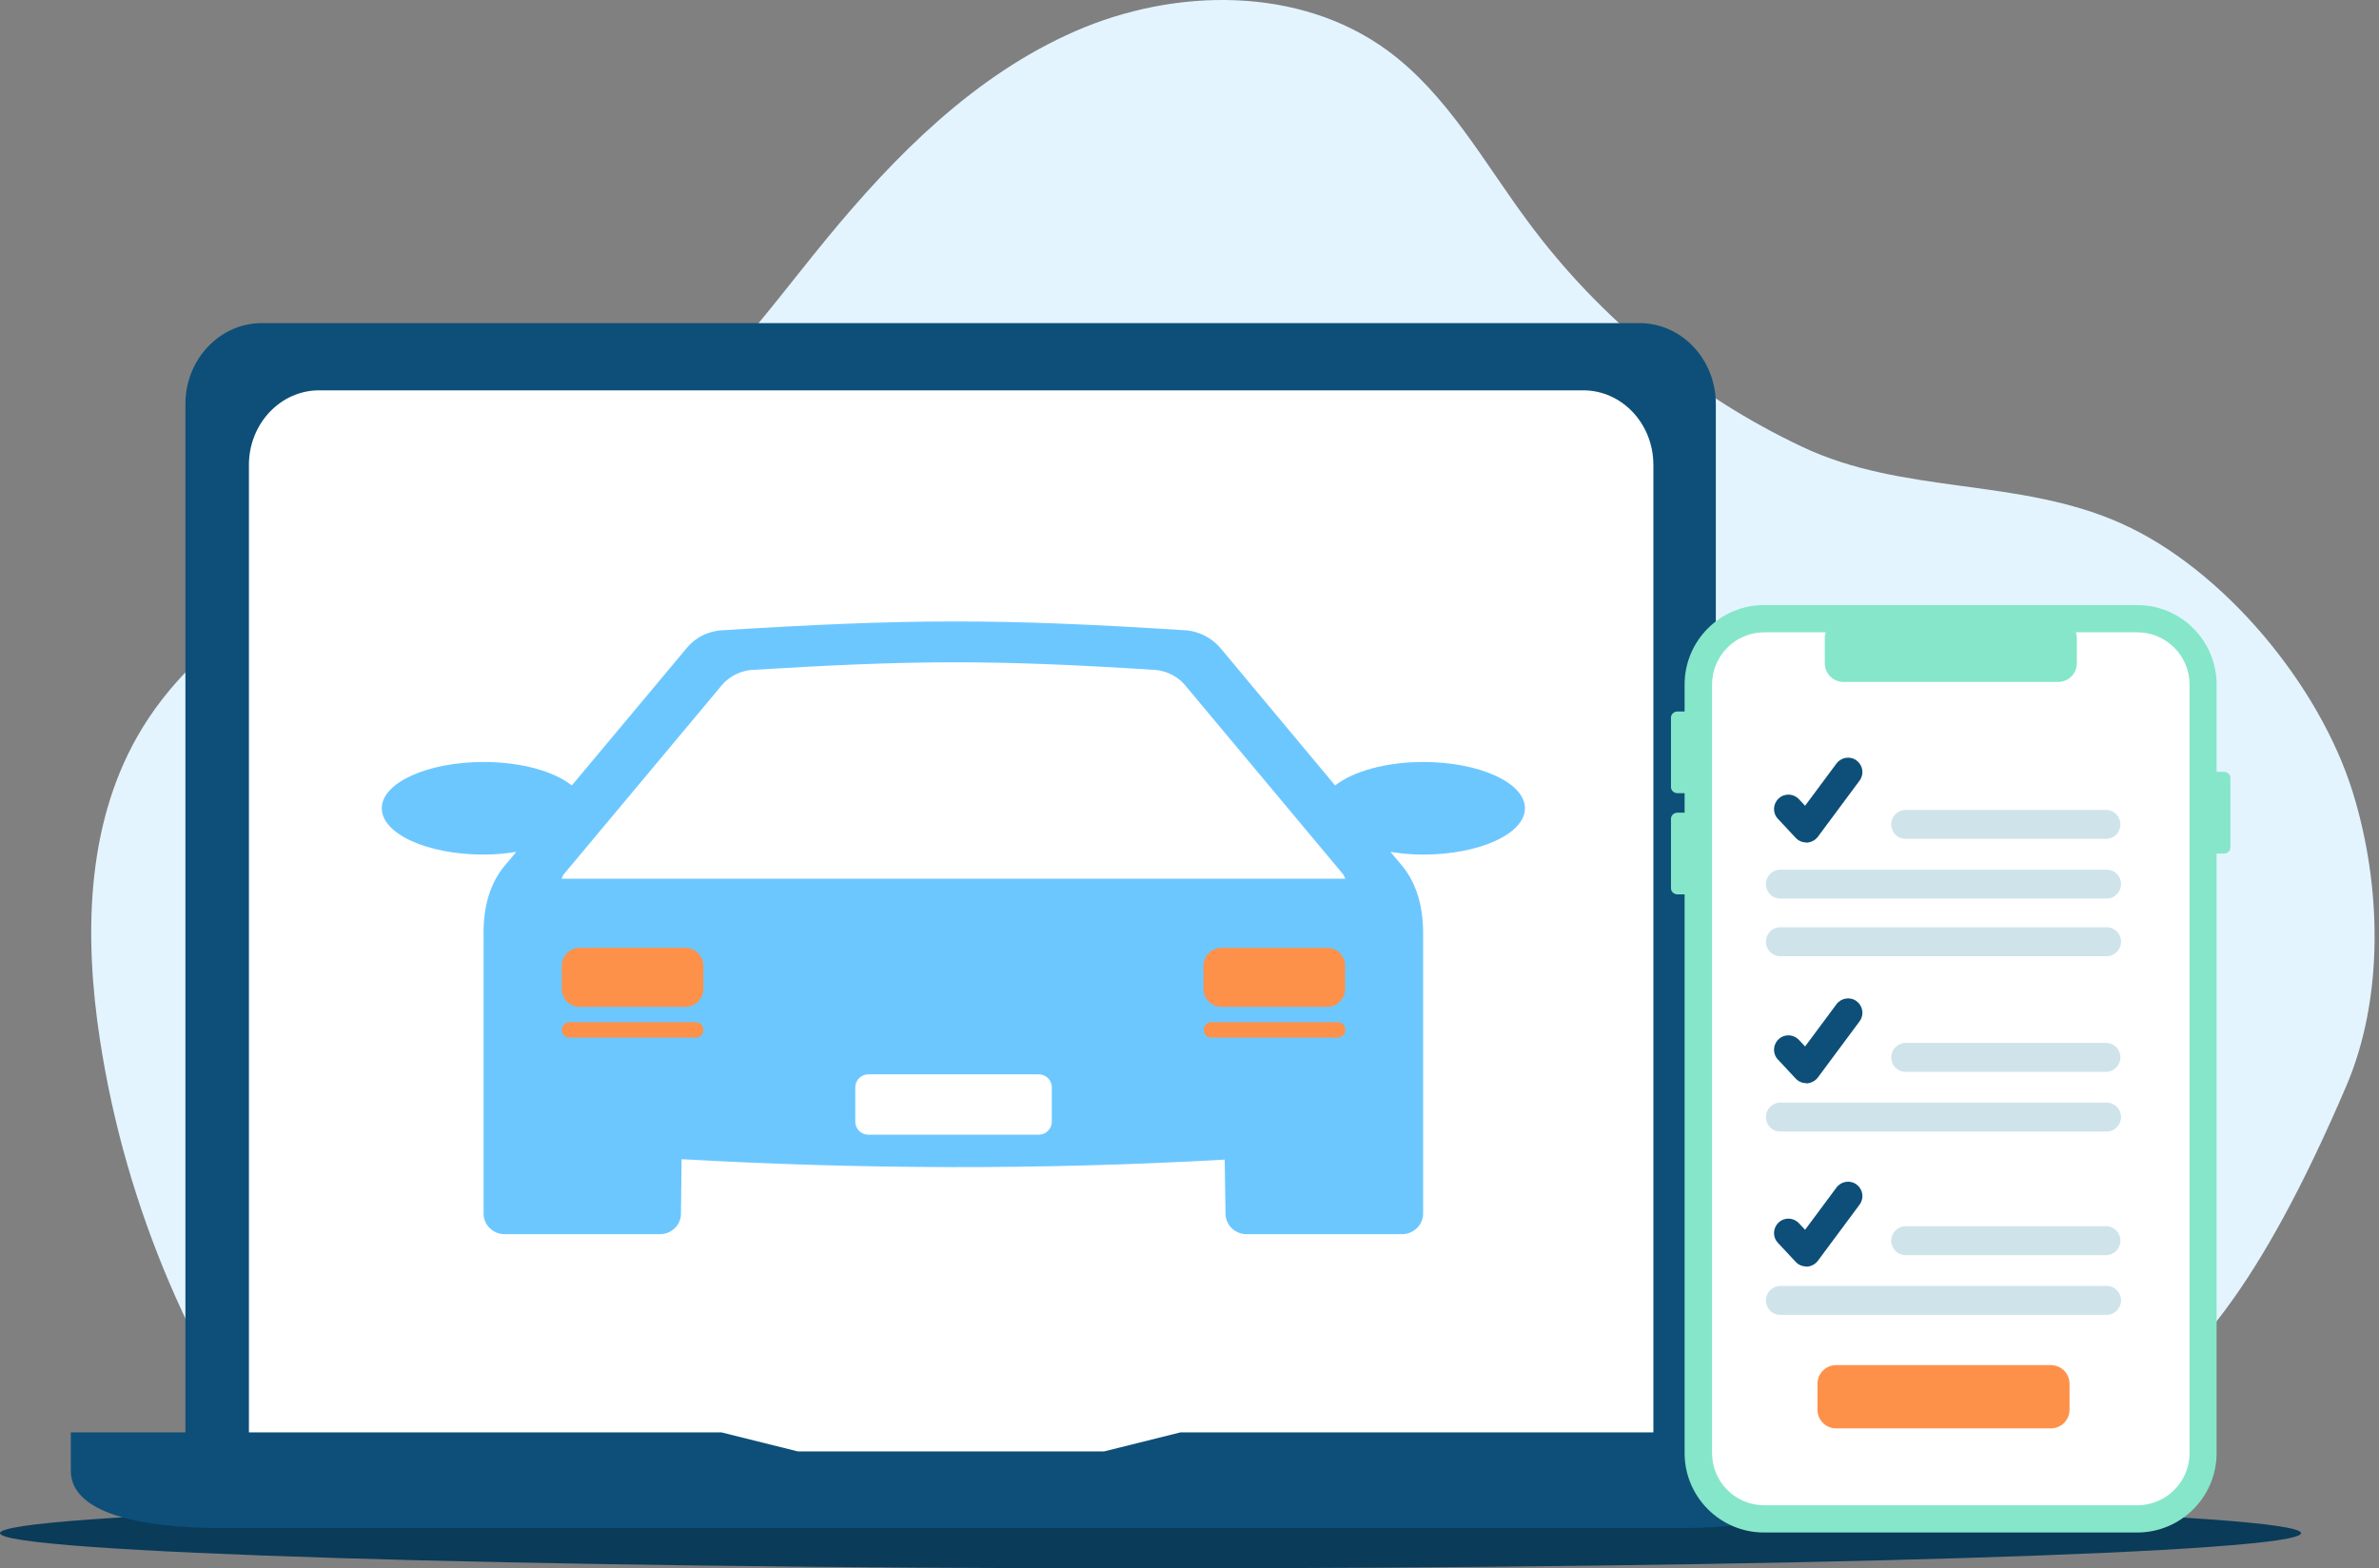
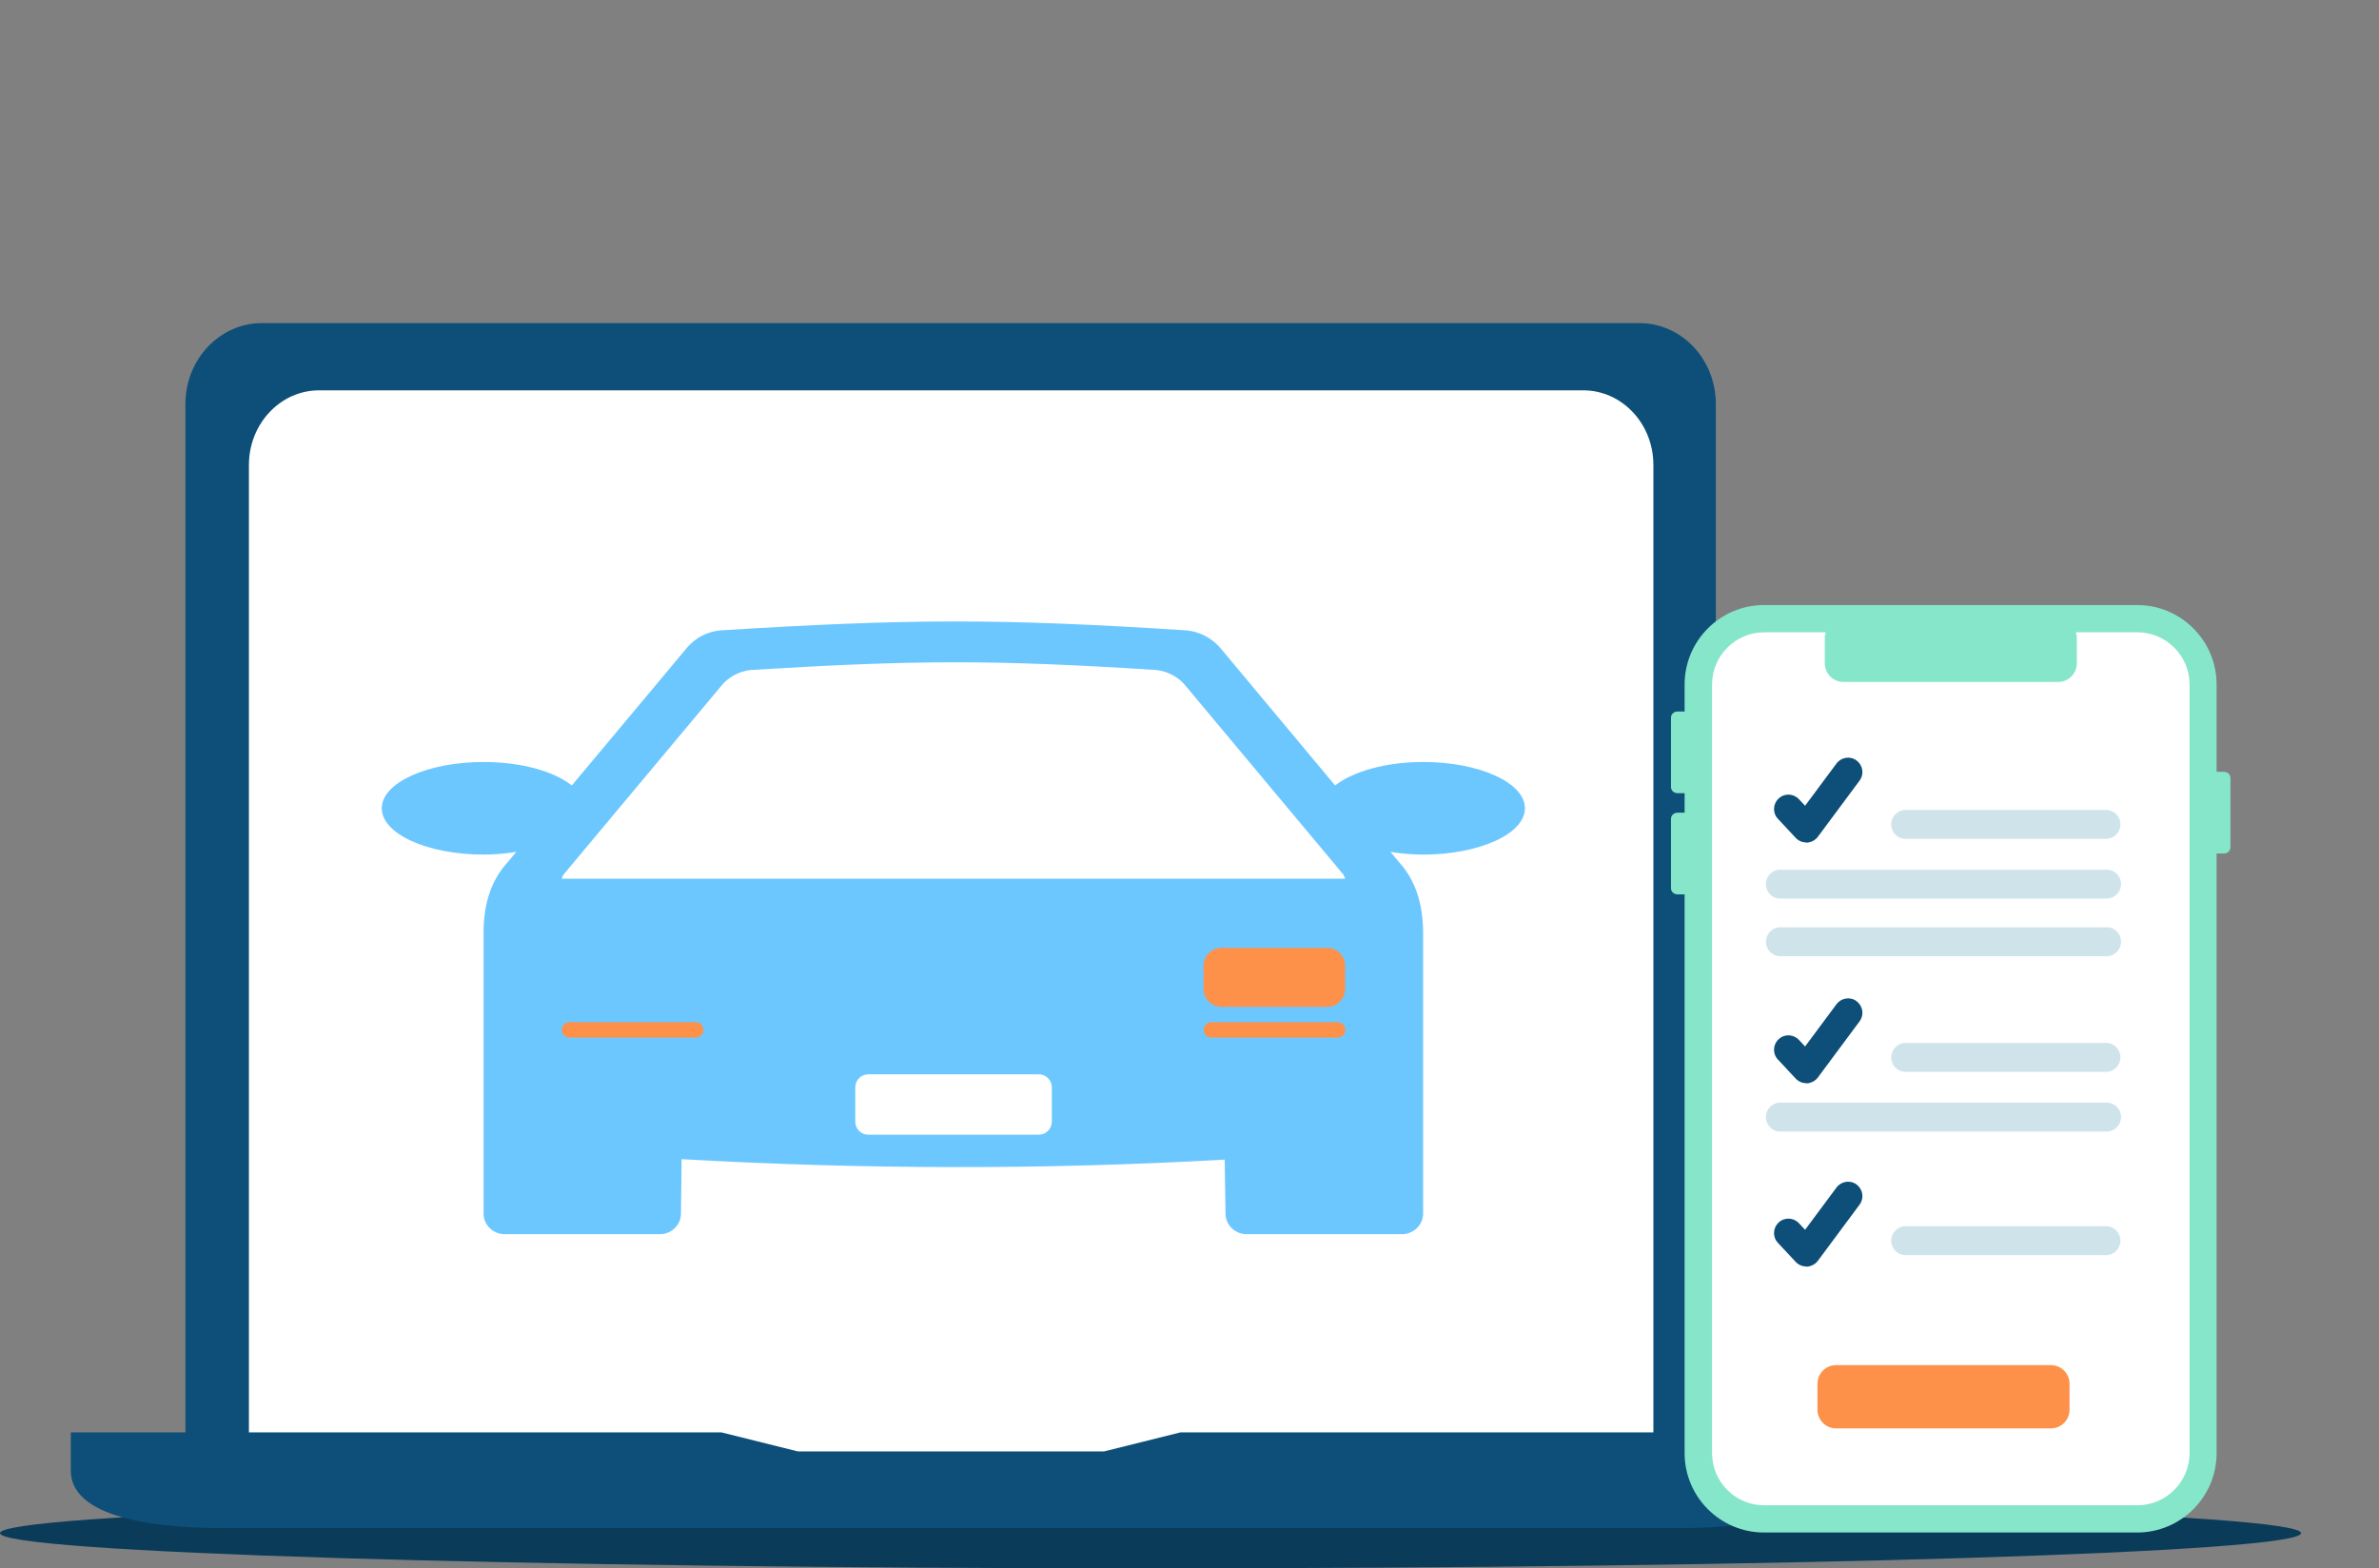
<svg xmlns="http://www.w3.org/2000/svg" width="182" height="120" viewBox="0 0 182 120" fill="none">
  <rect x="0" y="0" width="182" height="120" fill="#808080" stroke="none" />
-   <path d="M22.762 114.919C14.86 104.66 9.602 92.365 7.646 79.558C6.444 71.703 6.572 63.272 10.5 56.363C15.164 48.156 24.301 43.619 33.214 40.542C37.926 38.923 42.783 37.544 47.047 34.963C53.683 30.924 58.268 24.336 63.189 18.325C68.494 11.865 74.586 5.742 82.248 2.391C89.91 -0.959 99.415 -1.071 106.148 3.866C110.732 7.232 113.521 12.426 116.92 16.994C122.354 24.336 129.631 30.299 137.886 34.194C145.66 37.865 154.38 36.534 162.235 40.029C170.089 43.523 177.447 52.404 179.996 60.627C182.192 67.728 182.416 76.303 179.483 83.132C166.194 114.149 157.715 108.234 142.759 113.764" fill="#E3F4FF" />
  <path d="M88.018 120C136.629 120 176.036 118.794 176.036 117.307C176.036 115.82 136.629 114.614 88.018 114.614C39.407 114.614 0 115.82 0 117.307C0 118.794 39.407 120 88.018 120Z" fill="#0A3B59" />
  <path d="M14.185 114.534V30.908C14.185 27.494 16.814 24.721 20.036 24.721H125.414C128.652 24.721 131.265 27.494 131.265 30.908V114.534" fill="#0D4F78" />
  <path d="M19.043 112.53V35.573C19.043 32.431 21.447 29.866 24.413 29.866H121.118C124.084 29.866 126.488 32.415 126.488 35.573V112.53" fill="white" />
  <path d="M128.347 116.922H17.119C10.659 116.922 5.417 115.768 5.417 112.53V109.597H55.189L61.04 111.055H84.459L90.309 109.597H140.081V112.53C140.081 115.768 134.839 116.922 128.38 116.922H128.347Z" fill="#0D4F78" />
  <path d="M108.888 58.303C105.987 58.303 103.486 59.04 102.14 60.098C99.671 57.148 96.594 53.462 93.404 49.631C93.051 49.214 92.282 48.428 90.839 48.236C76.396 47.306 69.488 47.338 55.061 48.236C53.618 48.412 52.849 49.198 52.496 49.631C49.29 53.478 46.213 57.148 43.744 60.098C42.398 59.024 39.897 58.303 36.996 58.303C32.7 58.303 29.206 59.889 29.206 61.845C29.206 63.801 32.684 65.388 36.996 65.388C37.877 65.388 38.711 65.308 39.496 65.179C39.048 65.724 38.727 66.109 38.567 66.285C37.493 67.616 36.948 69.379 36.996 71.623V92.862C36.996 93.728 37.717 94.433 38.615 94.433H50.477C51.374 94.433 52.096 93.728 52.096 92.862L52.144 88.695C65.801 89.464 79.602 89.528 93.692 88.727L93.756 92.862C93.756 93.728 94.478 94.433 95.375 94.433H107.253C108.151 94.433 108.872 93.712 108.872 92.862V71.623C108.904 69.379 108.375 67.616 107.301 66.285C107.157 66.109 106.836 65.724 106.372 65.179C107.157 65.308 107.99 65.388 108.872 65.388C113.168 65.388 116.662 63.801 116.662 61.845C116.662 59.889 113.184 58.303 108.872 58.303H108.888Z" fill="#6DC7FF" />
  <path d="M102.925 67.231C102.861 67.135 102.829 67.006 102.765 66.91C102.043 66.045 96.561 59.489 90.695 52.468C90.39 52.099 89.717 51.426 88.466 51.265C75.947 50.464 69.952 50.496 57.417 51.265C56.167 51.426 55.494 52.099 55.189 52.468C49.29 59.521 43.856 66.029 43.119 66.91C43.039 67.006 43.023 67.135 42.959 67.231H102.909H102.925Z" fill="white" />
  <path d="M79.474 82.203H66.425C65.877 82.203 65.432 82.648 65.432 83.197V85.825C65.432 86.374 65.877 86.819 66.425 86.819H79.474C80.022 86.819 80.467 86.374 80.467 85.825V83.197C80.467 82.648 80.022 82.203 79.474 82.203Z" fill="white" />
-   <path d="M52.431 72.52H44.352C43.591 72.52 42.974 73.138 42.974 73.899V75.662C42.974 76.424 43.591 77.041 44.352 77.041H52.431C53.193 77.041 53.81 76.424 53.81 75.662V73.899C53.81 73.138 53.193 72.52 52.431 72.52Z" fill="#FD914A" />
  <path d="M53.217 78.211H43.567C43.24 78.211 42.974 78.477 42.974 78.804C42.974 79.132 43.24 79.397 43.567 79.397H53.217C53.544 79.397 53.81 79.132 53.81 78.804C53.81 78.477 53.544 78.211 53.217 78.211Z" fill="#FD914A" />
  <path d="M93.45 77.041H101.529C102.29 77.041 102.907 76.424 102.907 75.662V73.899C102.907 73.138 102.29 72.521 101.529 72.521H93.45C92.689 72.521 92.071 73.138 92.071 73.899V75.662C92.071 76.424 92.689 77.041 93.45 77.041Z" fill="#FD914A" />
  <path d="M102.33 78.211H92.68C92.353 78.211 92.087 78.477 92.087 78.804C92.087 79.132 92.353 79.397 92.68 79.397H102.33C102.658 79.397 102.923 79.132 102.923 78.804C102.923 78.477 102.658 78.211 102.33 78.211Z" fill="#FD914A" />
  <path d="M163.516 47.338H134.967C132.188 47.338 129.934 49.592 129.934 52.372V111.184C129.934 113.964 132.188 116.217 134.967 116.217H163.516C166.296 116.217 168.549 113.964 168.549 111.184V52.372C168.549 49.592 166.296 47.338 163.516 47.338Z" fill="white" />
  <path d="M156.898 104.451H140.467C139.68 104.451 139.041 105.09 139.041 105.878V107.865C139.041 108.653 139.68 109.292 140.467 109.292H156.898C157.686 109.292 158.324 108.653 158.324 107.865V105.878C158.324 105.09 157.686 104.451 156.898 104.451Z" fill="#FD914A" />
  <path d="M170.137 59.056H169.576V52.372C169.576 49.021 166.851 46.296 163.501 46.296H134.952C131.602 46.296 128.877 49.021 128.877 52.372V54.439H128.332C128.06 54.439 127.835 54.648 127.835 54.904V60.226C127.835 60.483 128.06 60.691 128.332 60.691H128.877V62.182H128.332C128.06 62.182 127.835 62.39 127.835 62.647V67.968C127.835 68.225 128.06 68.433 128.332 68.433H128.877V111.184C128.877 114.534 131.602 117.259 134.952 117.259H163.501C166.851 117.259 169.576 114.534 169.576 111.184V65.307H170.137C170.41 65.307 170.634 65.099 170.634 64.843V59.521C170.634 59.264 170.41 59.056 170.137 59.056ZM167.508 111.184C167.508 113.38 165.713 115.175 163.517 115.175H134.968C132.756 115.175 130.977 113.38 130.977 111.184V52.372C130.977 50.175 132.772 48.38 134.968 48.38H139.681C139.649 48.508 139.601 48.637 139.601 48.765V50.753C139.601 51.538 140.242 52.179 141.027 52.179H157.458C158.243 52.179 158.884 51.538 158.884 50.753V48.765C158.884 48.621 158.836 48.508 158.804 48.38H163.517C165.713 48.38 167.508 50.175 167.508 52.372V111.184Z" fill="#86E6C9" />
  <path d="M161.129 64.186H145.773C145.164 64.186 144.683 63.689 144.683 63.08C144.683 62.471 145.18 61.974 145.773 61.974H161.129C161.738 61.974 162.219 62.471 162.219 63.08C162.219 63.689 161.722 64.186 161.129 64.186Z" fill="#CFE4EA" />
  <path d="M161.177 68.754H136.187C135.578 68.754 135.097 68.257 135.097 67.648C135.097 67.039 135.594 66.542 136.187 66.542H161.177C161.786 66.542 162.267 67.039 162.267 67.648C162.267 68.257 161.77 68.754 161.177 68.754Z" fill="#CFE4EA" />
  <path d="M161.177 73.162H136.187C135.578 73.162 135.097 72.665 135.097 72.056C135.097 71.447 135.594 70.95 136.187 70.95H161.177C161.786 70.95 162.267 71.447 162.267 72.056C162.267 72.665 161.77 73.162 161.177 73.162Z" fill="#CFE4EA" />
  <path d="M161.129 82.01H145.773C145.164 82.01 144.683 81.513 144.683 80.904C144.683 80.295 145.18 79.798 145.773 79.798H161.129C161.738 79.798 162.219 80.295 162.219 80.904C162.219 81.513 161.722 82.01 161.129 82.01Z" fill="#CFE4EA" />
  <path d="M161.177 86.579H136.187C135.578 86.579 135.097 86.082 135.097 85.473C135.097 84.864 135.594 84.367 136.187 84.367H161.177C161.786 84.367 162.267 84.864 162.267 85.473C162.267 86.082 161.77 86.579 161.177 86.579Z" fill="#CFE4EA" />
  <path d="M138.174 64.458C137.87 64.458 137.581 64.33 137.373 64.105L136.011 62.647C135.594 62.198 135.626 61.509 136.075 61.092C136.523 60.675 137.213 60.707 137.63 61.156L138.094 61.653L140.499 58.415C140.867 57.934 141.541 57.822 142.038 58.191C142.519 58.559 142.631 59.232 142.262 59.729L139.072 64.025C138.88 64.282 138.575 64.442 138.255 64.474C138.239 64.474 138.223 64.474 138.191 64.474L138.174 64.458Z" fill="#0D4F78" />
  <path d="M138.174 82.876C137.87 82.876 137.581 82.748 137.373 82.523L136.011 81.065C135.594 80.616 135.626 79.927 136.075 79.51C136.523 79.093 137.213 79.125 137.63 79.574L138.094 80.071L140.499 76.833C140.867 76.352 141.541 76.24 142.038 76.608C142.519 76.977 142.631 77.65 142.262 78.147L139.072 82.443C138.88 82.7 138.575 82.86 138.255 82.892C138.239 82.892 138.207 82.892 138.191 82.892L138.174 82.876Z" fill="#0D4F78" />
  <path d="M161.129 96.036H145.773C145.164 96.036 144.683 95.539 144.683 94.93C144.683 94.321 145.18 93.824 145.773 93.824H161.129C161.738 93.824 162.219 94.321 162.219 94.93C162.219 95.539 161.722 96.036 161.129 96.036Z" fill="#CFE4EA" />
-   <path d="M161.177 100.605H136.187C135.578 100.605 135.097 100.108 135.097 99.499C135.097 98.889 135.594 98.393 136.187 98.393H161.177C161.786 98.393 162.267 98.889 162.267 99.499C162.267 100.108 161.77 100.605 161.177 100.605Z" fill="#CFE4EA" />
  <path d="M138.174 96.902C137.87 96.902 137.581 96.774 137.373 96.549L136.011 95.091C135.594 94.642 135.626 93.952 136.075 93.536C136.523 93.119 137.213 93.151 137.63 93.6L138.094 94.097L140.499 90.859C140.867 90.378 141.541 90.266 142.038 90.634C142.519 91.003 142.631 91.676 142.262 92.173L139.072 96.469C138.88 96.725 138.575 96.886 138.255 96.918C138.239 96.918 138.207 96.918 138.191 96.918L138.174 96.902Z" fill="#0D4F78" />
</svg>